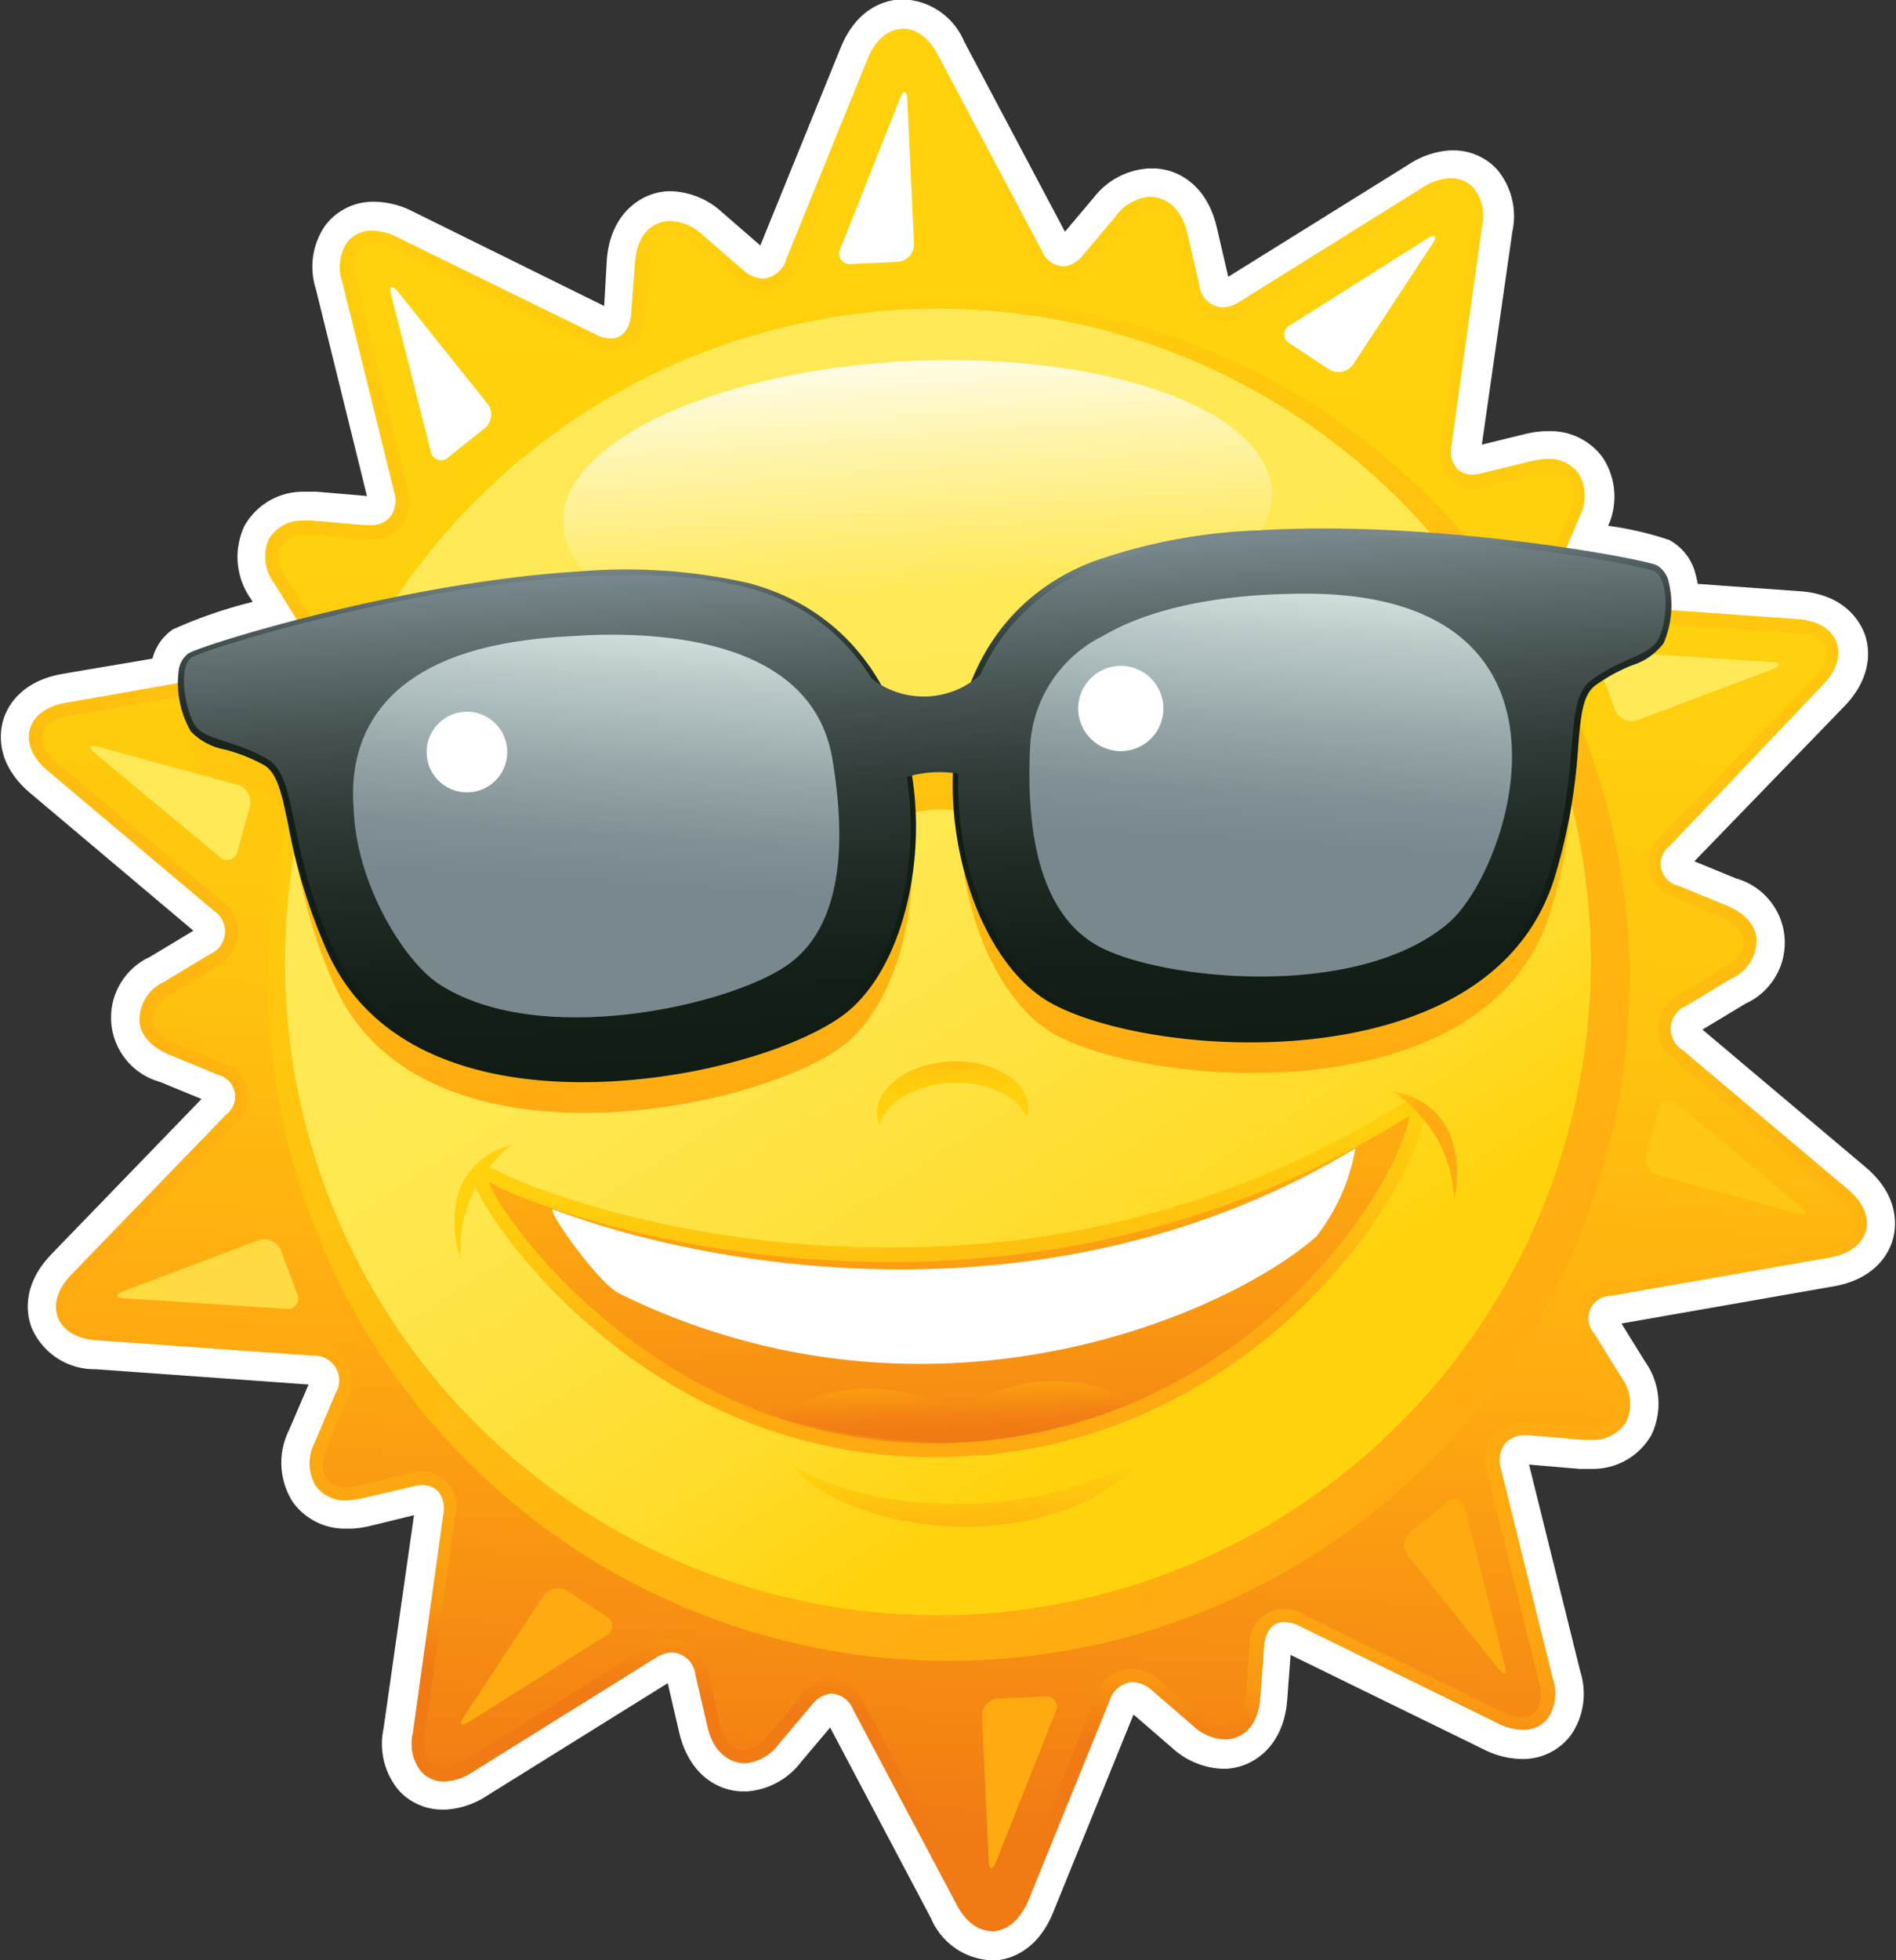
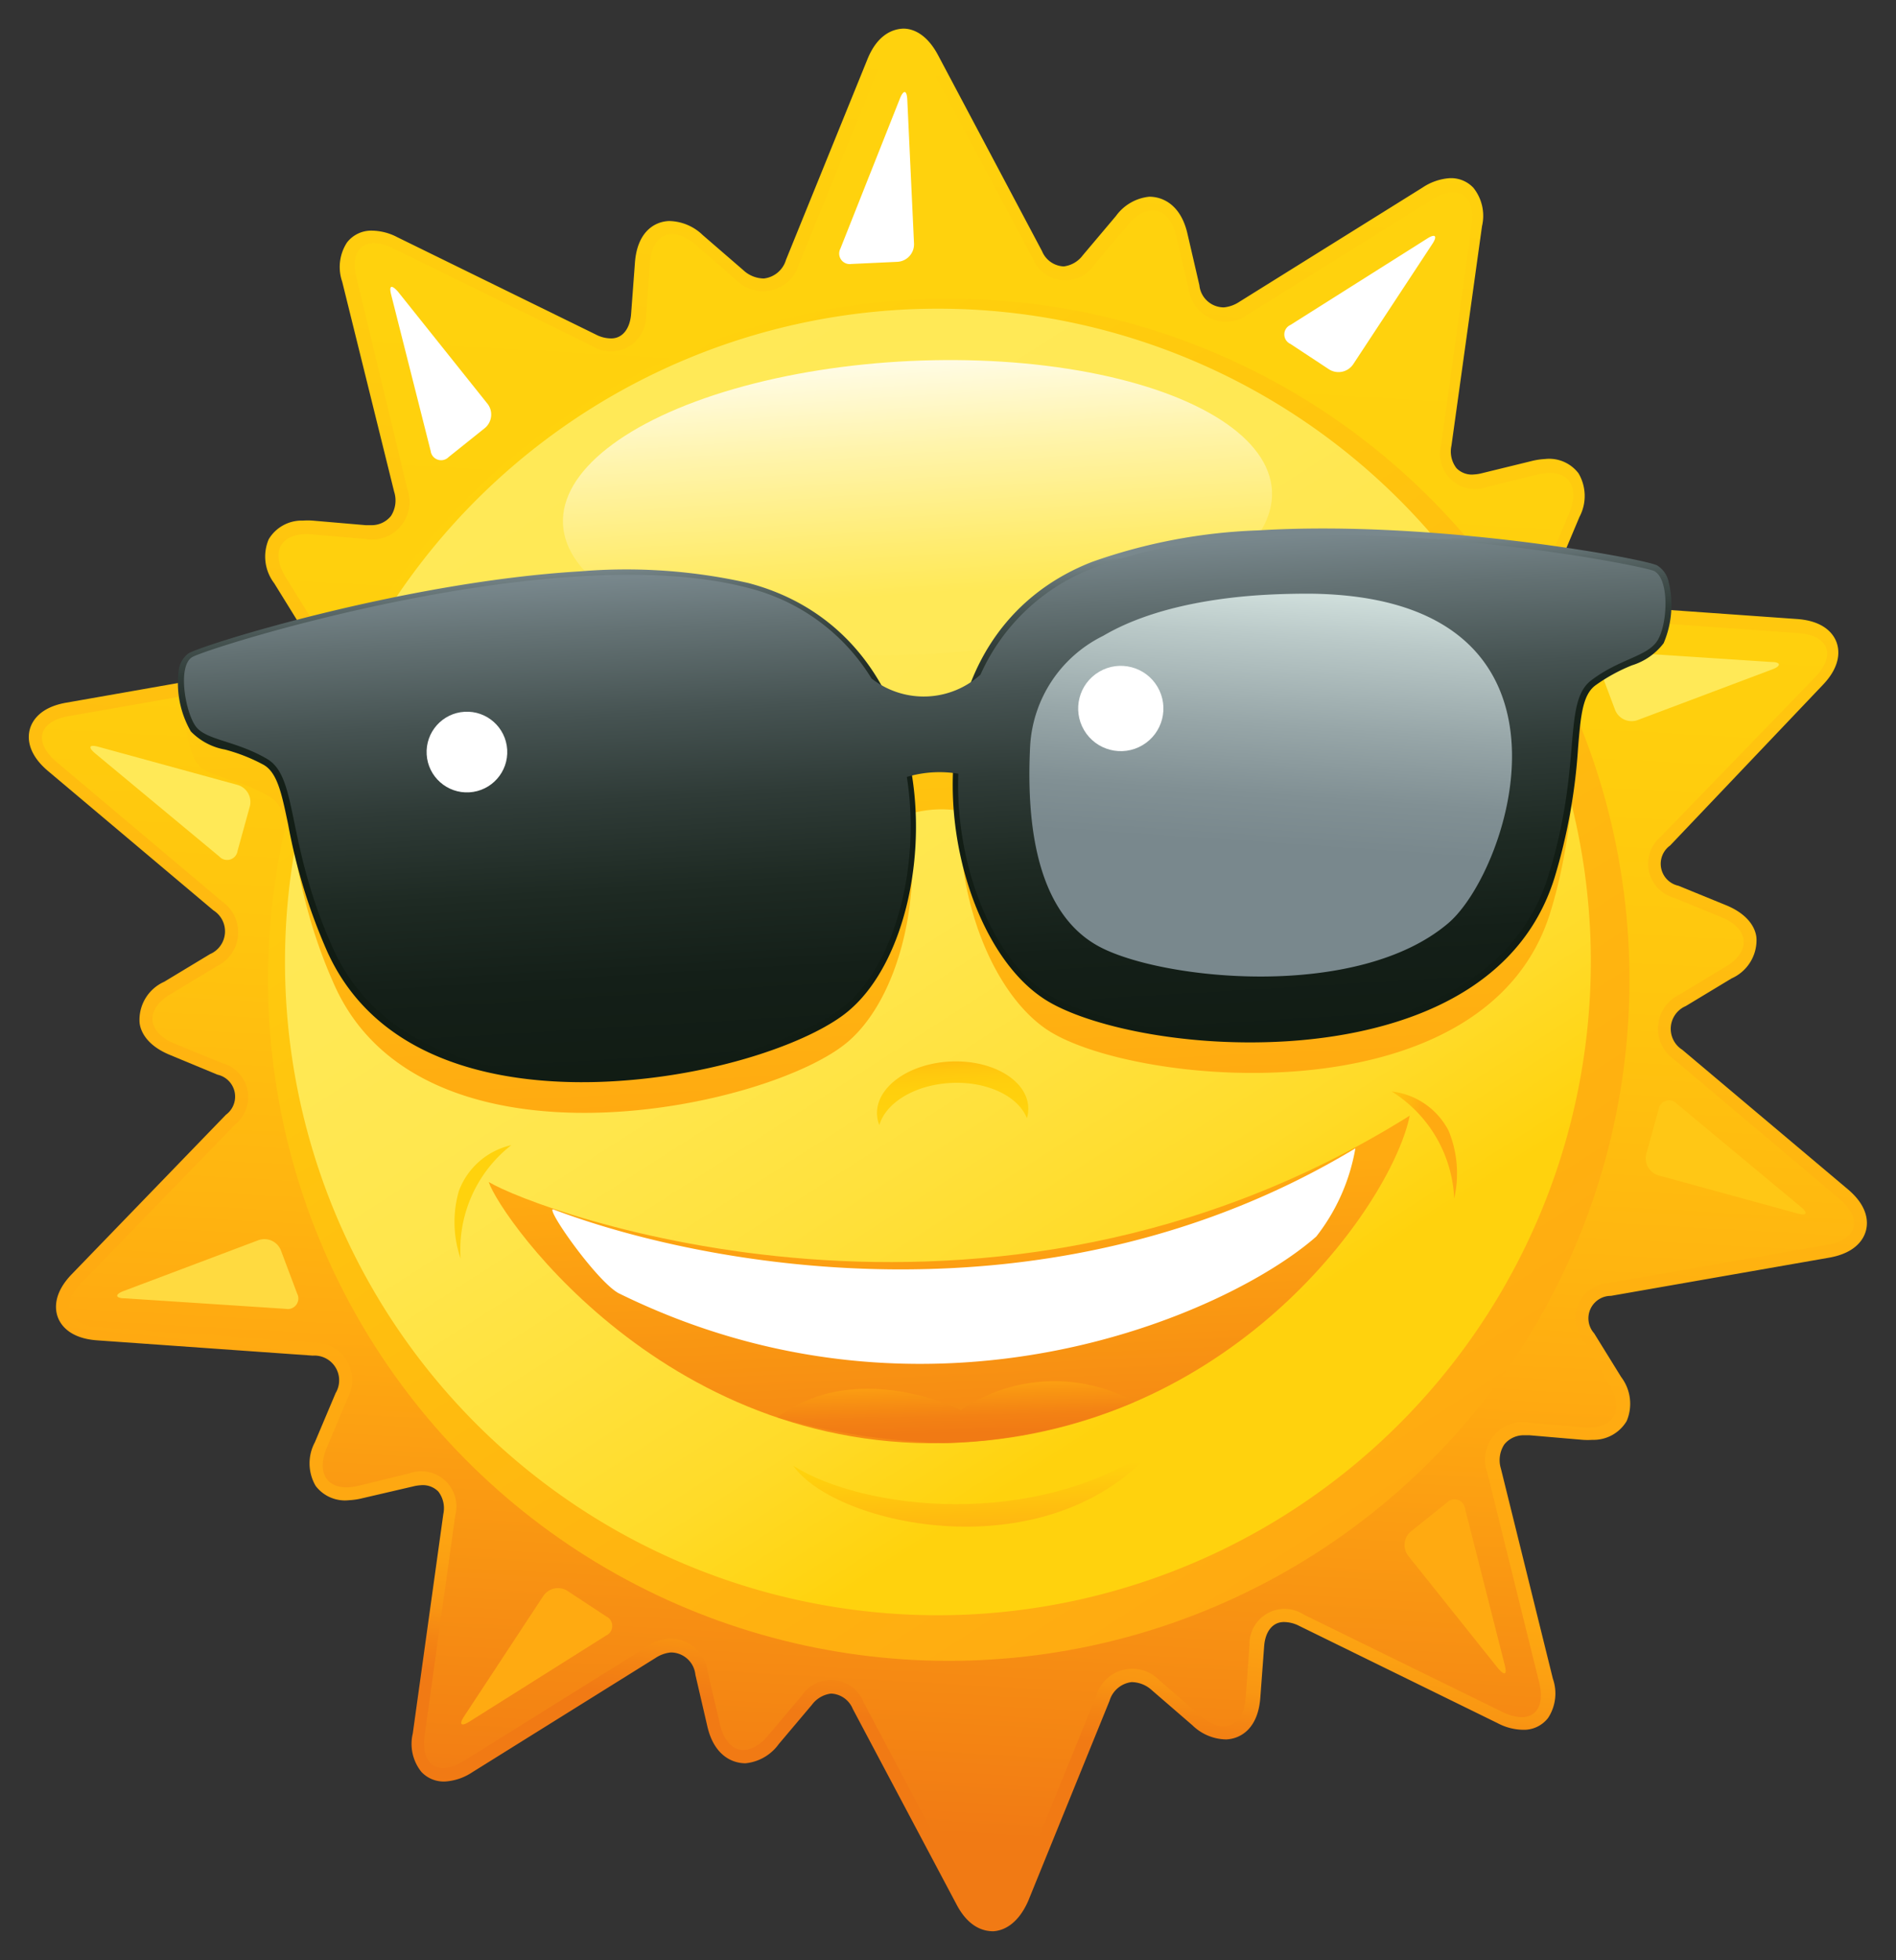
<svg xmlns="http://www.w3.org/2000/svg" xmlns:xlink="http://www.w3.org/1999/xlink" id="Layer_1" data-name="Layer 1" viewBox="0 0 124.11 128.25">
  <rect x="0" y="0" width="124.11" height="128.25" fill="#333333" stroke="none" />
  <defs>
    <style>.cls-1{fill:#ffb600;}.cls-2{fill:#fff;}.cls-3{fill:url(#linear-gradient);}.cls-4{fill:url(#linear-gradient-2);}.cls-5{fill:url(#linear-gradient-3);}.cls-6{fill:url(#linear-gradient-4);}.cls-7{fill:#ffe957;}.cls-8{fill:#ffda40;}.cls-9{fill:#fa1;}.cls-10{fill:#ffc715;}.cls-11{fill:url(#linear-gradient-5);}.cls-12{fill:url(#linear-gradient-6);}.cls-13{fill:url(#linear-gradient-7);}.cls-14{fill:url(#linear-gradient-8);}.cls-15{fill:url(#linear-gradient-9);}.cls-16{fill:url(#linear-gradient-10);}.cls-17{fill:url(#linear-gradient-11);}.cls-18{fill:url(#linear-gradient-12);}.cls-19{fill:url(#linear-gradient-13);}.cls-20{fill:url(#linear-gradient-14);}.cls-21{fill:url(#linear-gradient-15);}.cls-22{fill:url(#linear-gradient-16);}.cls-23{fill:url(#linear-gradient-17);}.cls-24{fill:url(#linear-gradient-18);}</style>
    <linearGradient id="linear-gradient" x1="276.6" y1="710.12" x2="261.75" y2="602.01" gradientTransform="matrix(0.97, 0.24, -0.24, 0.97, 163.46, -57.99)" gradientUnits="userSpaceOnUse">
      <stop offset="0" stop-color="#f17a14" />
      <stop offset="0.02" stop-color="#f48513" />
      <stop offset="0.04" stop-color="#f99612" />
      <stop offset="0.07" stop-color="#fca112" />
      <stop offset="0.1" stop-color="#fea811" />
      <stop offset="0.21" stop-color="#fa1" />
      <stop offset="0.38" stop-color="#ffb610" />
      <stop offset="0.75" stop-color="#ffca0e" />
      <stop offset="1" stop-color="#ffd20d" />
    </linearGradient>
    <linearGradient id="linear-gradient-2" x1="261.92" y1="619.17" x2="280.38" y2="717.04" gradientTransform="matrix(0.97, 0.24, -0.24, 0.97, 163.46, -57.99)" gradientUnits="userSpaceOnUse">
      <stop offset="0" stop-color="#ffd20d" />
      <stop offset="0.24" stop-color="#ffcf0d" />
      <stop offset="0.43" stop-color="#ffc50e" />
      <stop offset="0.61" stop-color="#ffb410" />
      <stop offset="0.69" stop-color="#fa1" />
      <stop offset="1" stop-color="#f17a14" />
    </linearGradient>
    <linearGradient id="linear-gradient-3" x1="208.81" y1="605.46" x2="253.38" y2="682.65" gradientTransform="translate(37.18 5.03)" gradientUnits="userSpaceOnUse">
      <stop offset="0" stop-color="#ffd20d" />
      <stop offset="1" stop-color="#fa1" />
    </linearGradient>
    <linearGradient id="linear-gradient-4" x1="251.85" y1="679.84" x2="209.13" y2="605.83" gradientTransform="translate(7.69 16.39) rotate(-2.65)" gradientUnits="userSpaceOnUse">
      <stop offset="0.13" stop-color="#ffd20d" />
      <stop offset="0.14" stop-color="#ffd30f" />
      <stop offset="0.25" stop-color="#ffdb29" />
      <stop offset="0.39" stop-color="#ffe13d" />
      <stop offset="0.53" stop-color="#ffe64c" />
      <stop offset="0.71" stop-color="#ffe854" />
      <stop offset="1" stop-color="#ffe957" />
    </linearGradient>
    <linearGradient id="linear-gradient-5" x1="230.61" y1="618.74" x2="230.23" y2="600.98" gradientTransform="translate(35.76 5.09)" gradientUnits="userSpaceOnUse">
      <stop offset="0" stop-color="#ffe957" />
      <stop offset="0.17" stop-color="#ffec6f" />
      <stop offset="0.54" stop-color="#fff4ab" />
      <stop offset="1" stop-color="#fff" />
    </linearGradient>
    <linearGradient id="linear-gradient-6" x1="231.25" y1="667.64" x2="230.55" y2="652.65" gradientTransform="translate(7.69 16.39) rotate(-2.65)" gradientUnits="userSpaceOnUse">
      <stop offset="0" stop-color="#fa1" />
      <stop offset="0.34" stop-color="#ffbf0f" />
      <stop offset="0.7" stop-color="#ffcd0d" />
      <stop offset="1" stop-color="#ffd20d" />
    </linearGradient>
    <linearGradient id="linear-gradient-7" x1="230.67" y1="656.91" x2="230.67" y2="681.3" gradientTransform="translate(7.69 16.39) rotate(-2.65)" gradientUnits="userSpaceOnUse">
      <stop offset="0" stop-color="#fa1" />
      <stop offset="1" stop-color="#f17a14" />
    </linearGradient>
    <linearGradient id="linear-gradient-8" x1="231.01" y1="652.88" x2="230.95" y2="648.37" gradientTransform="translate(7.69 16.39) rotate(-2.65)" gradientUnits="userSpaceOnUse">
      <stop offset="0" stop-color="#ffd20d" />
      <stop offset="0.4" stop-color="#ffcf0d" />
      <stop offset="0.65" stop-color="#ffc70e" />
      <stop offset="0.86" stop-color="#ffb810" />
      <stop offset="1" stop-color="#fa1" />
    </linearGradient>
    <linearGradient id="linear-gradient-9" x1="410.41" y1="606.36" x2="418.65" y2="606.36" gradientTransform="matrix(-0.39, 0.92, 0.92, 0.39, -162.61, 47.1)" gradientUnits="userSpaceOnUse">
      <stop offset="0" stop-color="#ffd20d" />
      <stop offset="1" stop-color="#ffd20d" />
    </linearGradient>
    <linearGradient id="linear-gradient-10" x1="241.55" y1="690.9" x2="241.18" y2="685.28" gradientTransform="matrix(1.03, 0.03, 0, 1.01, 20.5, -18.34)" gradientUnits="userSpaceOnUse">
      <stop offset="0" stop-color="#fa1" />
      <stop offset="0.09" stop-color="#ffae11" />
      <stop offset="1" stop-color="#ffd20d" />
    </linearGradient>
    <linearGradient id="linear-gradient-11" x1="460.26" y1="519.66" x2="460.26" y2="525.98" gradientTransform="matrix(-0.36, 0.93, 0.93, 0.36, -25.46, 43.65)" gradientUnits="userSpaceOnUse">
      <stop offset="0" stop-color="#ffd20d" />
      <stop offset="0.37" stop-color="#ffcf0d" />
      <stop offset="0.64" stop-color="#ffc60e" />
      <stop offset="0.87" stop-color="#ffb610" />
      <stop offset="1" stop-color="#fa1" />
    </linearGradient>
    <linearGradient id="linear-gradient-12" x1="234.53" y1="677.39" x2="234.53" y2="673.52" gradientTransform="matrix(1, -0.03, 0.03, 1, 16.87, 8.32)" gradientUnits="userSpaceOnUse">
      <stop offset="0" stop-color="#f17a14" />
      <stop offset="0.28" stop-color="#f38114" />
      <stop offset="0.68" stop-color="#f99612" />
      <stop offset="1" stop-color="#fa1" />
    </linearGradient>
    <linearGradient id="linear-gradient-13" x1="230.49" y1="651.7" x2="230.49" y2="618.45" gradientTransform="translate(7.69 16.39) rotate(-2.65)" xlink:href="#linear-gradient-10" />
    <linearGradient id="linear-gradient-14" x1="206.33" y1="647.27" x2="206.33" y2="613.81" gradientTransform="translate(-1.01 22) rotate(-3.4)" gradientUnits="userSpaceOnUse">
      <stop offset="0.26" stop-color="#111c14" />
      <stop offset="0.58" stop-color="#131e16" />
      <stop offset="0.7" stop-color="#18241d" />
      <stop offset="0.78" stop-color="#232e28" />
      <stop offset="0.84" stop-color="#313d39" />
      <stop offset="0.9" stop-color="#44514f" />
      <stop offset="0.95" stop-color="#5b696a" />
      <stop offset="1" stop-color="#768589" />
      <stop offset="1" stop-color="#79888d" />
    </linearGradient>
    <linearGradient id="linear-gradient-15" x1="355.37" y1="647.84" x2="355.37" y2="614.39" gradientTransform="matrix(-1, 0.06, 0.06, 1, 609.75, -14.9)" xlink:href="#linear-gradient-14" />
    <linearGradient id="linear-gradient-16" x1="231.4" y1="646.87" x2="231.4" y2="614.21" gradientTransform="translate(-1.01 22) rotate(-3.4)" gradientUnits="userSpaceOnUse">
      <stop offset="0" stop-color="#111c14" />
      <stop offset="0.19" stop-color="#141f18" />
      <stop offset="0.37" stop-color="#1e2a23" />
      <stop offset="0.55" stop-color="#2f3b37" />
      <stop offset="0.72" stop-color="#465352" />
      <stop offset="0.89" stop-color="#647274" />
      <stop offset="1" stop-color="#79888d" />
    </linearGradient>
    <linearGradient id="linear-gradient-17" x1="247.36" y1="670.04" x2="242.97" y2="645.16" gradientTransform="matrix(0.97, 0.24, -0.24, 0.97, 163.46, -57.99)" gradientUnits="userSpaceOnUse">
      <stop offset="0.34" stop-color="#79888d" />
      <stop offset="0.47" stop-color="#819094" />
      <stop offset="0.65" stop-color="#97a6a8" />
      <stop offset="0.88" stop-color="#bac9c8" />
      <stop offset="1" stop-color="#d0dfdc" />
    </linearGradient>
    <linearGradient id="linear-gradient-18" x1="289.54" y1="656.94" x2="285.14" y2="632" xlink:href="#linear-gradient-17" />
  </defs>
  <title>solskjerming</title>
  <g id="Summer_Sale" data-name="Summer Sale">
    <path class="cls-1" d="M273.59,691.55a13,13,0,0,1-3-.36A12.57,12.57,0,0,1,261,679l-.09-57.21a12.61,12.61,0,0,1,12.57-12.61" transform="translate(-206.28 -584.98)" />
    <path class="cls-2" d="M273.59,690.55A11.61,11.61,0,0,1,262,679l-.09-57.21a11.61,11.61,0,0,1,11.57-11.61" transform="translate(-206.28 -584.98)" />
    <path class="cls-1" d="M273.59,686.41a7.47,7.47,0,0,1-7.47-7.45L266,621.75a7.47,7.47,0,0,1,7.45-7.47" transform="translate(-206.28 -584.98)" />
-     <path class="cls-2" d="M271.16,713.23a4.51,4.51,0,0,1-3.94-2.75L260.62,698l-1.9,2.25a4.87,4.87,0,0,1-3.55,1.93h-.24c-1.6,0-3.53-1.05-4.19-3.85l-.75-3.23-11.86,7.38a5.48,5.48,0,0,1-2.65.89h-.27a3.85,3.85,0,0,1-2.83-1.26,4.74,4.74,0,0,1-1-4l2-14-2.86.7a6.38,6.38,0,0,1-1.24.18h-.34a4.2,4.2,0,0,1-3.5-1.75,4.79,4.79,0,0,1-.25-4.68l1.29-3-13.93-1a4.47,4.47,0,0,1-4.2-2.72c-.29-.75-.73-2.72,1.32-4.83l9.8-10.13-2.73-1.12a4.37,4.37,0,0,1-.64-8.18l2.84-1.71-10.68-9c-2.25-1.9-2-3.9-1.8-4.67s1-2.62,3.9-3.13l5.9-1a3.33,3.33,0,0,1,1.33-1.91,30.38,30.38,0,0,1,5.23-1.8l-.12-.2a4.75,4.75,0,0,1-.42-4.77,4.39,4.39,0,0,1,3.84-2.24h.4l.49,0,3.29.28-3.35-13.56a4.74,4.74,0,0,1,.63-4.15,3.91,3.91,0,0,1,3-1.54h.28a5.7,5.7,0,0,1,2.41.62L245.83,605,246,602c.22-3,2.19-4.42,4-4.51h.26a5.19,5.19,0,0,1,3.29,1.38l2.5,2.17,5.26-12.94c1.11-2.74,3.1-3.12,3.91-3.16h.23a4.5,4.5,0,0,1,3.94,2.75l6.6,12.45,1.9-2.25A4.9,4.9,0,0,1,281.5,596h.24c1.6,0,3.54,1.05,4.19,3.86l.75,3.23,11.86-7.38a5.53,5.53,0,0,1,2.65-.89h.26a3.86,3.86,0,0,1,2.83,1.25,4.75,4.75,0,0,1,1,4.05l-2,13.95,2.86-.7a6.66,6.66,0,0,1,1.23-.18h.34a4.2,4.2,0,0,1,3.5,1.75,4.66,4.66,0,0,1,.34,4.44,21.43,21.43,0,0,1,4,.93,3.48,3.48,0,0,1,1.72,2.24,5.68,5.68,0,0,1,.14.63l6.7.48c2.93.21,3.91,2,4.2,2.72s.73,2.72-1.32,4.83l-9.8,10.12,2.73,1.12a4.37,4.37,0,0,1,.64,8.18l-2.84,1.71,10.68,9c2.25,1.9,2,3.9,1.8,4.67s-1,2.62-3.9,3.13l-13.88,2.43,1.55,2.5a4.75,4.75,0,0,1,.42,4.77,4.39,4.39,0,0,1-3.84,2.24h-.4l-.48,0-3.3-.28,3.36,13.56a4.75,4.75,0,0,1-.63,4.15,3.91,3.91,0,0,1-3,1.55h-.28a5.69,5.69,0,0,1-2.4-.62l-12.66-6.19-.22,2.94c-.22,3-2.18,4.42-4,4.51h-.26a5.19,5.19,0,0,1-3.29-1.38l-2.51-2.17-5.26,12.94c-1.11,2.74-3.1,3.12-3.9,3.16Z" transform="translate(-206.28 -584.98)" />
    <g id="Sun">
      <path class="cls-3" d="M271.3,711.33c-.54,0-1.57-.17-2.4-1.74l-6.8-12.81a1.61,1.61,0,0,0-1.42-1,1.84,1.84,0,0,0-1.25.73l-2.17,2.57a3.05,3.05,0,0,1-2.18,1.26c-.92,0-2.06-.56-2.49-2.38l-.79-3.41a1.62,1.62,0,0,0-1.61-1.46,2.21,2.21,0,0,0-1,.36l-12,7.48a3.63,3.63,0,0,1-1.73.6,2,2,0,0,1-1.6-.63,2.93,2.93,0,0,1-.56-2.51l2-14.36a1.79,1.79,0,0,0-.33-1.47,1.42,1.42,0,0,0-1.15-.41,2.7,2.7,0,0,0-.51.08L230,683a4.52,4.52,0,0,1-.87.13,2.41,2.41,0,0,1-2.19-.94,2.92,2.92,0,0,1-.05-2.85l1.36-3.22a1.62,1.62,0,0,0-1.5-2.45l-14.12-1c-1.78-.13-2.37-1-2.56-1.5s-.33-1.55.91-2.83l10.09-10.43a1.47,1.47,0,0,0-.55-2.62L217.41,654c-1.64-.67-2-1.7-2-2.25a2.73,2.73,0,0,1,1.62-2.54l3-1.81a1.62,1.62,0,0,0,.22-2.86l-10.83-9.12c-1.36-1.15-1.33-2.2-1.19-2.72s.64-1.45,2.4-1.75l14.29-2.51A1.47,1.47,0,0,0,226,626l-1.77-2.86a2.88,2.88,0,0,1-.36-2.88,2.51,2.51,0,0,1,2.24-1.22,4.58,4.58,0,0,1,.63,0l3.49.3h.36a1.63,1.63,0,0,0,1.28-.6,1.87,1.87,0,0,0,.21-1.59l-3.4-13.74a2.94,2.94,0,0,1,.31-2.56,2,2,0,0,1,1.54-.78,3.66,3.66,0,0,1,1.76.43l13,6.37a2.16,2.16,0,0,0,1,.25c.74,0,1.22-.63,1.3-1.58l.25-3.35c.14-2,1.24-2.71,2.23-2.75a3.24,3.24,0,0,1,2.21.92l2.65,2.29a2,2,0,0,0,1.35.55,1.71,1.71,0,0,0,1.45-1.22l5.33-13.12c.67-1.66,1.69-1.95,2.23-2s1.57.17,2.4,1.74l6.8,12.81a1.61,1.61,0,0,0,1.42,1,1.83,1.83,0,0,0,1.25-.73l2.17-2.57a3.07,3.07,0,0,1,2.18-1.26c.92,0,2.06.56,2.49,2.38l.79,3.41a1.61,1.61,0,0,0,1.61,1.45,2.22,2.22,0,0,0,1-.36l12-7.48a3.64,3.64,0,0,1,1.73-.61,2,2,0,0,1,1.6.63,2.94,2.94,0,0,1,.56,2.51l-2,14.36a1.78,1.78,0,0,0,.33,1.47,1.4,1.4,0,0,0,1.15.41,2.63,2.63,0,0,0,.51-.08l3.27-.8a4.64,4.64,0,0,1,.87-.13,2.41,2.41,0,0,1,2.19.94,2.92,2.92,0,0,1,.06,2.85l-1.36,3.23a1.62,1.62,0,0,0,1.5,2.45l14.12,1c1.78.13,2.37,1,2.56,1.5s.33,1.55-.91,2.83L315.6,640.3a1.47,1.47,0,0,0,.55,2.63l3.11,1.27c1.64.67,2,1.7,2,2.25a2.74,2.74,0,0,1-1.63,2.54l-3,1.81a1.62,1.62,0,0,0-.23,2.86l10.83,9.12c1.37,1.15,1.33,2.2,1.19,2.72s-.64,1.45-2.4,1.76l-14.29,2.5a1.47,1.47,0,0,0-1.1,2.45l1.77,2.86a2.89,2.89,0,0,1,.36,2.88,2.52,2.52,0,0,1-2.24,1.23h0a4.72,4.72,0,0,1-.63,0l-3.49-.3h-.36a1.63,1.63,0,0,0-1.29.6,1.88,1.88,0,0,0-.22,1.59l3.4,13.74a2.92,2.92,0,0,1-.31,2.56,2,2,0,0,1-1.54.78,3.66,3.66,0,0,1-1.76-.43l-13-6.37a2.19,2.19,0,0,0-1-.25c-.74,0-1.22.63-1.29,1.58l-.25,3.35c-.14,2-1.24,2.7-2.23,2.75a3.23,3.23,0,0,1-2.21-.92l-2.65-2.29a2,2,0,0,0-1.34-.54,1.72,1.72,0,0,0-1.44,1.22l-5.33,13.11C272.85,711,271.84,711.3,271.3,711.33Zm-16.68-22.76c.36.1,1.38.37,2.93.73a28.86,28.86,0,0,0,6.61.56l12.68-.65.78,0c1.54-.07,2.35-.1,2.82-.07.36-.13,1.33-.52,2.79-1.13a29.14,29.14,0,0,0,5.74-3.48l9.81-7.93c1.69-1.36,2.44-1.95,2.84-2.19.21-.3.77-1.19,1.6-2.57a29.09,29.09,0,0,0,2.6-6.19l3.27-12.19c.51-1.9.78-2.91,1-3.46,0-.38-.08-1.42-.21-3a29.14,29.14,0,0,0-1.53-6.53l-4.51-11.78c-.74-1.93-1.09-2.87-1.22-3.38-.23-.3-.9-1.11-1.94-2.31a29.13,29.13,0,0,0-5.08-4.38L285,611.67c-1.72-1.12-2.56-1.67-3-2-.36-.1-1.38-.37-2.92-.73a28.88,28.88,0,0,0-6.61-.56L259,609c-1.54.07-2.35.1-2.81.07-.36.13-1.33.51-2.79,1.13a29,29,0,0,0-5.74,3.48l-9.81,7.94c-1.69,1.36-2.44,1.95-2.84,2.2-.21.3-.77,1.19-1.6,2.56a29,29,0,0,0-2.6,6.19l-3.27,12.19c-.51,1.9-.79,2.91-1,3.45,0,.38.08,1.43.21,3a29.13,29.13,0,0,0,1.53,6.53l4.52,11.78c.74,1.93,1.09,2.87,1.22,3.38.23.29.9,1.11,1.94,2.32a29.16,29.16,0,0,0,5.08,4.38l10.58,6.88C253.36,687.66,254.21,688.21,254.62,688.56Z" transform="translate(-206.28 -584.98)" />
      <path class="cls-4" d="M309.92,672.66a2.3,2.3,0,0,1,1.67-3.74l14.29-2.5c2-.35,2.34-1.69.81-3l-10.82-9.12a2.46,2.46,0,0,1,.33-4.24l3-1.81c1.72-1,1.61-2.51-.25-3.27l-3.11-1.27a2.31,2.31,0,0,1-.84-4l10.09-10.42c1.4-1.44.9-2.75-1.1-2.89l-14.12-1a2.46,2.46,0,0,1-2.23-3.63l1.36-3.23c.78-1.85-.18-3-2.13-2.5l-3.26.8a2.3,2.3,0,0,1-3-2.75l2-14.36c.28-2-.88-2.75-2.59-1.69l-12,7.48a2.46,2.46,0,0,1-3.93-1.63l-.8-3.41c-.46-2-1.89-2.3-3.19-.77l-2.17,2.57a2.3,2.3,0,0,1-4.07-.44L267,589c-.94-1.78-2.33-1.71-3.09.16l-5.33,13.11a2.46,2.46,0,0,1-4.14,1L251.82,601c-1.52-1.31-2.88-.75-3,1.25l-.25,3.35a2.3,2.3,0,0,1-3.55,2l-13-6.37c-1.8-.88-2.89,0-2.4,1.94L232.95,617a2.46,2.46,0,0,1-2.76,3.24l-3.49-.3c-2-.17-2.77,1.09-1.72,2.8l1.77,2.86a2.3,2.3,0,0,1-1.67,3.73l-14.29,2.5c-2,.35-2.34,1.69-.81,3l10.83,9.12a2.46,2.46,0,0,1-.33,4.24l-3,1.81c-1.72,1-1.61,2.51.25,3.27l3.11,1.27a2.3,2.3,0,0,1,.84,4L211.6,668.92c-1.4,1.44-.9,2.74,1.1,2.89l14.12,1a2.46,2.46,0,0,1,2.22,3.63l-1.36,3.23c-.78,1.85.18,3,2.13,2.5l3.27-.8a2.3,2.3,0,0,1,3,2.75l-2,14.36c-.28,2,.88,2.75,2.59,1.69l12-7.48a2.46,2.46,0,0,1,3.93,1.63l.79,3.41c.46,2,1.89,2.3,3.19.77l2.17-2.57a2.3,2.3,0,0,1,4.07.44l6.8,12.82c.94,1.77,2.33,1.7,3.09-.16l5.33-13.11a2.46,2.46,0,0,1,4.14-1l2.65,2.29c1.52,1.31,2.88.75,3-1.25l.24-3.35a2.3,2.3,0,0,1,3.55-2l13,6.37c1.81.88,2.89,0,2.41-1.94l-3.4-13.74a2.46,2.46,0,0,1,2.77-3.24l3.49.3c2,.17,2.77-1.09,1.72-2.8ZM302.18,675a34.75,34.75,0,0,0-2.87,2.2l-9.81,7.93a29.69,29.69,0,0,1-5.95,3.6c-1.71.72-3.09,1.26-3.06,1.21a35.66,35.66,0,0,0-3.61.1l-12.6.65a29.74,29.74,0,0,1-6.93-.58c-1.8-.42-3.24-.79-3.19-.82a34.89,34.89,0,0,0-3-2l-10.58-6.88a29.71,29.71,0,0,1-5.26-4.54c-1.21-1.4-2.15-2.55-2.1-2.54a34,34,0,0,0-1.21-3.41l-4.51-11.78a29.8,29.8,0,0,1-1.59-6.77c-.16-1.84-.24-3.33-.2-3.29a34.78,34.78,0,0,0,1-3.46L230,632.39a29.76,29.76,0,0,1,2.69-6.41c1-1.58,1.76-2.83,1.77-2.78a34.73,34.73,0,0,0,2.87-2.2l9.81-7.94a29.75,29.75,0,0,1,5.95-3.6c1.71-.72,3.09-1.26,3.07-1.21a34.82,34.82,0,0,0,3.61-.09l12.6-.65a29.8,29.8,0,0,1,6.93.58c1.8.42,3.24.79,3.19.82a34.91,34.91,0,0,0,3,2l10.58,6.88a29.74,29.74,0,0,1,5.26,4.54c1.21,1.4,2.15,2.55,2.1,2.54a34.2,34.2,0,0,0,1.2,3.4l4.51,11.78a29.7,29.7,0,0,1,1.59,6.77c.15,1.85.25,3.33.2,3.29a35.21,35.21,0,0,0-1,3.46l-3.27,12.19a29.81,29.81,0,0,1-2.69,6.41C303,673.81,302.19,675.07,302.18,675Z" transform="translate(-206.28 -584.98)" />
      <circle class="cls-5" cx="268.34" cy="649.1" r="44.56" transform="translate(-235.96 -571.9) rotate(-2.65)" />
      <path class="cls-6" d="M269.65,690.61a42.74,42.74,0,1,1,40.72-44.67A42.78,42.78,0,0,1,269.65,690.61Z" transform="translate(-206.28 -584.98)" />
      <path class="cls-2" d="M265.19,591.42c.24-.59.45-.55.48.08l.44,9.41a1.15,1.15,0,0,1-1.1,1.2l-3,.14a.69.69,0,0,1-.72-1Z" transform="translate(-206.28 -584.98)" />
      <path class="cls-2" d="M231.89,604.28c-.16-.61,0-.71.44-.22l5.88,7.36A1.15,1.15,0,0,1,238,613l-2.35,1.88a.69.69,0,0,1-1.18-.4Z" transform="translate(-206.28 -584.98)" />
      <path class="cls-7" d="M212.51,634.27c-.49-.41-.39-.6.22-.43l9.09,2.49a1.16,1.16,0,0,1,.81,1.42l-.8,2.9a.69.69,0,0,1-1.19.37Z" transform="translate(-206.28 -584.98)" />
      <path class="cls-8" d="M214.45,669.92c-.63,0-.67-.26-.07-.48l8.81-3.32a1.16,1.16,0,0,1,1.48.67l1.06,2.82a.69.69,0,0,1-.74,1Z" transform="translate(-206.28 -584.98)" />
      <path class="cls-9" d="M237,697.62c-.54.34-.69.18-.34-.35l5.18-7.87a1.16,1.16,0,0,1,1.6-.33l2.52,1.66a.69.69,0,0,1,0,1.25Z" transform="translate(-206.28 -584.98)" />
-       <path class="cls-9" d="M271.48,706.79c-.23.59-.45.55-.48-.08l-.44-9.41a1.16,1.16,0,0,1,1.1-1.2l3-.14a.69.69,0,0,1,.72,1Z" transform="translate(-206.28 -584.98)" />
      <path class="cls-9" d="M304.78,693.92c.16.62,0,.71-.43.22l-5.88-7.36a1.16,1.16,0,0,1,.18-1.62l2.35-1.88a.69.69,0,0,1,1.18.4Z" transform="translate(-206.28 -584.98)" />
      <path class="cls-10" d="M324.16,663.94c.49.4.39.6-.22.43l-9.09-2.49a1.16,1.16,0,0,1-.8-1.42l.8-2.9a.69.69,0,0,1,1.19-.37Z" transform="translate(-206.28 -584.98)" />
      <path class="cls-7" d="M322.23,628.29c.63,0,.66.26.07.48l-8.82,3.32a1.16,1.16,0,0,1-1.48-.67l-1.06-2.82a.69.69,0,0,1,.74-1Z" transform="translate(-206.28 -584.98)" />
      <path class="cls-2" d="M299.7,600.59c.53-.34.69-.18.34.35l-5.18,7.87a1.16,1.16,0,0,1-1.59.33l-2.52-1.66a.68.68,0,0,1,0-1.24Z" transform="translate(-206.28 -584.98)" />
      <ellipse class="cls-11" cx="266.3" cy="618.2" rx="23.23" ry="9.6" transform="translate(-234.54 -572.02) rotate(-2.65)" />
-       <path class="cls-12" d="M269,680.27c-20,.92-30.84-15.44-31.59-17.68a.91.91,0,0,1,.82-1.2.93.93,0,0,1,.52.13c1.52.92,13.29,5.76,29,5a61.93,61.93,0,0,0,30.37-9.37.92.92,0,0,1,1.38,1c-1.17,5.73-11,20.2-28.52,22C270.29,680.2,269.64,680.24,269,680.27Z" transform="translate(-206.28 -584.98)" />
      <path class="cls-13" d="M238.27,662.31c3.1,1.88,32.58,13,60.29-4.34-1.12,5.5-10.72,19.52-27.72,21.26C250.67,681.28,239.07,664.7,238.27,662.31Z" transform="translate(-206.28 -584.98)" />
      <path class="cls-2" d="M295,660.11c-20.12,12.13-42.86,7.65-52.48,4-.65-.25,2.76,4.64,4.24,5.47,20.3,10,39.82,1.45,45.68-3.7A12.9,12.9,0,0,0,295,660.11Z" transform="translate(-206.28 -584.98)" />
      <path class="cls-14" d="M268.56,655.83c2.36-.11,4.38.88,4.94,2.31a2.14,2.14,0,0,0,.09-.71c-.08-1.79-2.37-3.13-5.1-3s-4.88,1.68-4.8,3.46a2.17,2.17,0,0,0,.15.7C264.27,657.11,266.19,655.94,268.56,655.83Z" transform="translate(-206.28 -584.98)" />
      <path class="cls-15" d="M239.75,659.9a8.68,8.68,0,0,0-3.32,7.42,7.35,7.35,0,0,1-.11-4.43A4.79,4.79,0,0,1,239.75,659.9Z" transform="translate(-206.28 -584.98)" />
      <path class="cls-16" d="M258.21,680.88c4.53,2.87,15.81,4.25,23.77-1.29C275,687.89,261,684.85,258.21,680.88Z" transform="translate(-206.28 -584.98)" />
      <path class="cls-17" d="M297.38,656.39a8.7,8.7,0,0,1,4.09,7,7.35,7.35,0,0,0-.36-4.42A4.8,4.8,0,0,0,297.38,656.39Z" transform="translate(-206.28 -584.98)" />
      <path class="cls-18" d="M280.55,676.69a33.9,33.9,0,0,1-12.25,2.69,43.54,43.54,0,0,1-11.13-1.67c5.18-3.9,12-.49,12-.49A10.94,10.94,0,0,1,280.55,676.69Z" transform="translate(-206.28 -584.98)" />
    </g>
    <g id="Sunglasses">
      <path class="cls-19" d="M314.67,624.78c-.84-.43-24.54-5-36.65-.22a13.25,13.25,0,0,0-7.45,7,5.54,5.54,0,0,1-7.13.25,13.25,13.25,0,0,0-8.13-5.94c-12.59-3.28-35.59,4-36.37,4.56-.94.63-.41,3.61.27,4.52s2.59.91,4.66,2.12,1.19,5.43,4.31,12.38c5.85,13,28.72,8,33.68,3.62,3.13-2.75,4.81-9,3.89-14.82a7.47,7.47,0,0,1,3.38-.22c-.22,5.93,2.19,11.91,5.62,14.27,5.44,3.73,28.75,6.05,33-7.59,2.27-7.27,1.27-14.7,3.18-16.14s2.72-.85,3.37-2S315.67,625.29,314.67,624.78Z" transform="translate(-206.28 -584.98)" />
      <path class="cls-20" d="M246.45,655.72c-5.43.32-15.09-.35-18.76-8.51a37.13,37.13,0,0,1-2.55-8.3c-.42-2-.7-3.37-1.6-3.89a11.43,11.43,0,0,0-2.53-1,4.12,4.12,0,0,1-2.24-1.19,6.35,6.35,0,0,1-.8-3.92,1.66,1.66,0,0,1,.63-1.17c.77-.53,14.09-4.69,25.65-5.38a36.3,36.3,0,0,1,11,.76c5.36,1.4,9.07,5.37,10.45,11.18,1.47,6.23-.16,13.56-3.74,16.7C259.73,653,253.5,655.31,246.45,655.72Z" transform="translate(-206.28 -584.98)" />
      <path class="cls-21" d="M290.41,653.11c5.43-.32,14.94-2.14,17.62-10.68a37.37,37.37,0,0,0,1.55-8.54c.17-2.06.29-3.43,1.12-4.06a11.38,11.38,0,0,1,2.4-1.32,4.13,4.13,0,0,0,2.08-1.45,6.36,6.36,0,0,0,.33-4,1.67,1.67,0,0,0-.76-1.09c-.83-.43-14.55-3-26.11-2.29a36.26,36.26,0,0,0-10.87,2.06c-5.15,2-8.37,6.4-9,12.34-.73,6.36,1.77,13.45,5.69,16.14C276.9,651.94,283.35,653.53,290.41,653.11Z" transform="translate(-206.28 -584.98)" />
      <path class="cls-22" d="M314.56,622.34c-.84-.43-24.54-5-36.65-.22a13.25,13.25,0,0,0-7.45,7,5.54,5.54,0,0,1-7.13.25,13.25,13.25,0,0,0-8.13-5.94c-12.59-3.28-35.59,4-36.37,4.56-.94.64-.41,3.61.27,4.52s2.59.91,4.66,2.12,1.19,5.43,4.31,12.38c5.85,13,28.72,8,33.68,3.62,3.13-2.75,4.81-9,3.89-14.82a7.48,7.48,0,0,1,3.37-.21c-.22,5.93,2.19,11.91,5.62,14.27,5.44,3.73,28.75,6.05,33-7.58,2.27-7.27.9-11.35,2.81-12.8s3.73-1.55,4.37-2.66S315.56,622.86,314.56,622.34Z" transform="translate(-206.28 -584.98)" />
-       <path class="cls-23" d="M260.76,634.6c-1.39-8.17-12.14-8.34-17.09-8-1.41.07-2.48.2-2.93.26-9.21,1.19-11.67,6.08-11.32,10.91.14,5,3.26,10,5.53,11.55,6.5,4.3,18.95,1.49,22.81-1.16C260.65,646.19,262,641.94,260.76,634.6Z" transform="translate(-206.28 -584.98)" />
      <circle class="cls-2" cx="236.89" cy="634.16" r="2.64" transform="translate(-243.41 -569.84) rotate(-3.39)" />
      <path class="cls-24" d="M292,623.82c-.44,0-1.46,0-2.8.07-2.79.15-7.34.7-10.71,2.69a8.57,8.57,0,0,0-4.78,7.24c-.37,7.44,1.48,11.5,4.58,13.12,4.15,2.17,16.85,3.49,22.79-1.56C305.2,641.88,311,624,292,623.82Z" transform="translate(-206.28 -584.98)" />
      <circle class="cls-2" cx="279.64" cy="631.34" r="2.79" transform="translate(-488.71 -354.72) rotate(-30.6)" />
    </g>
  </g>
</svg>